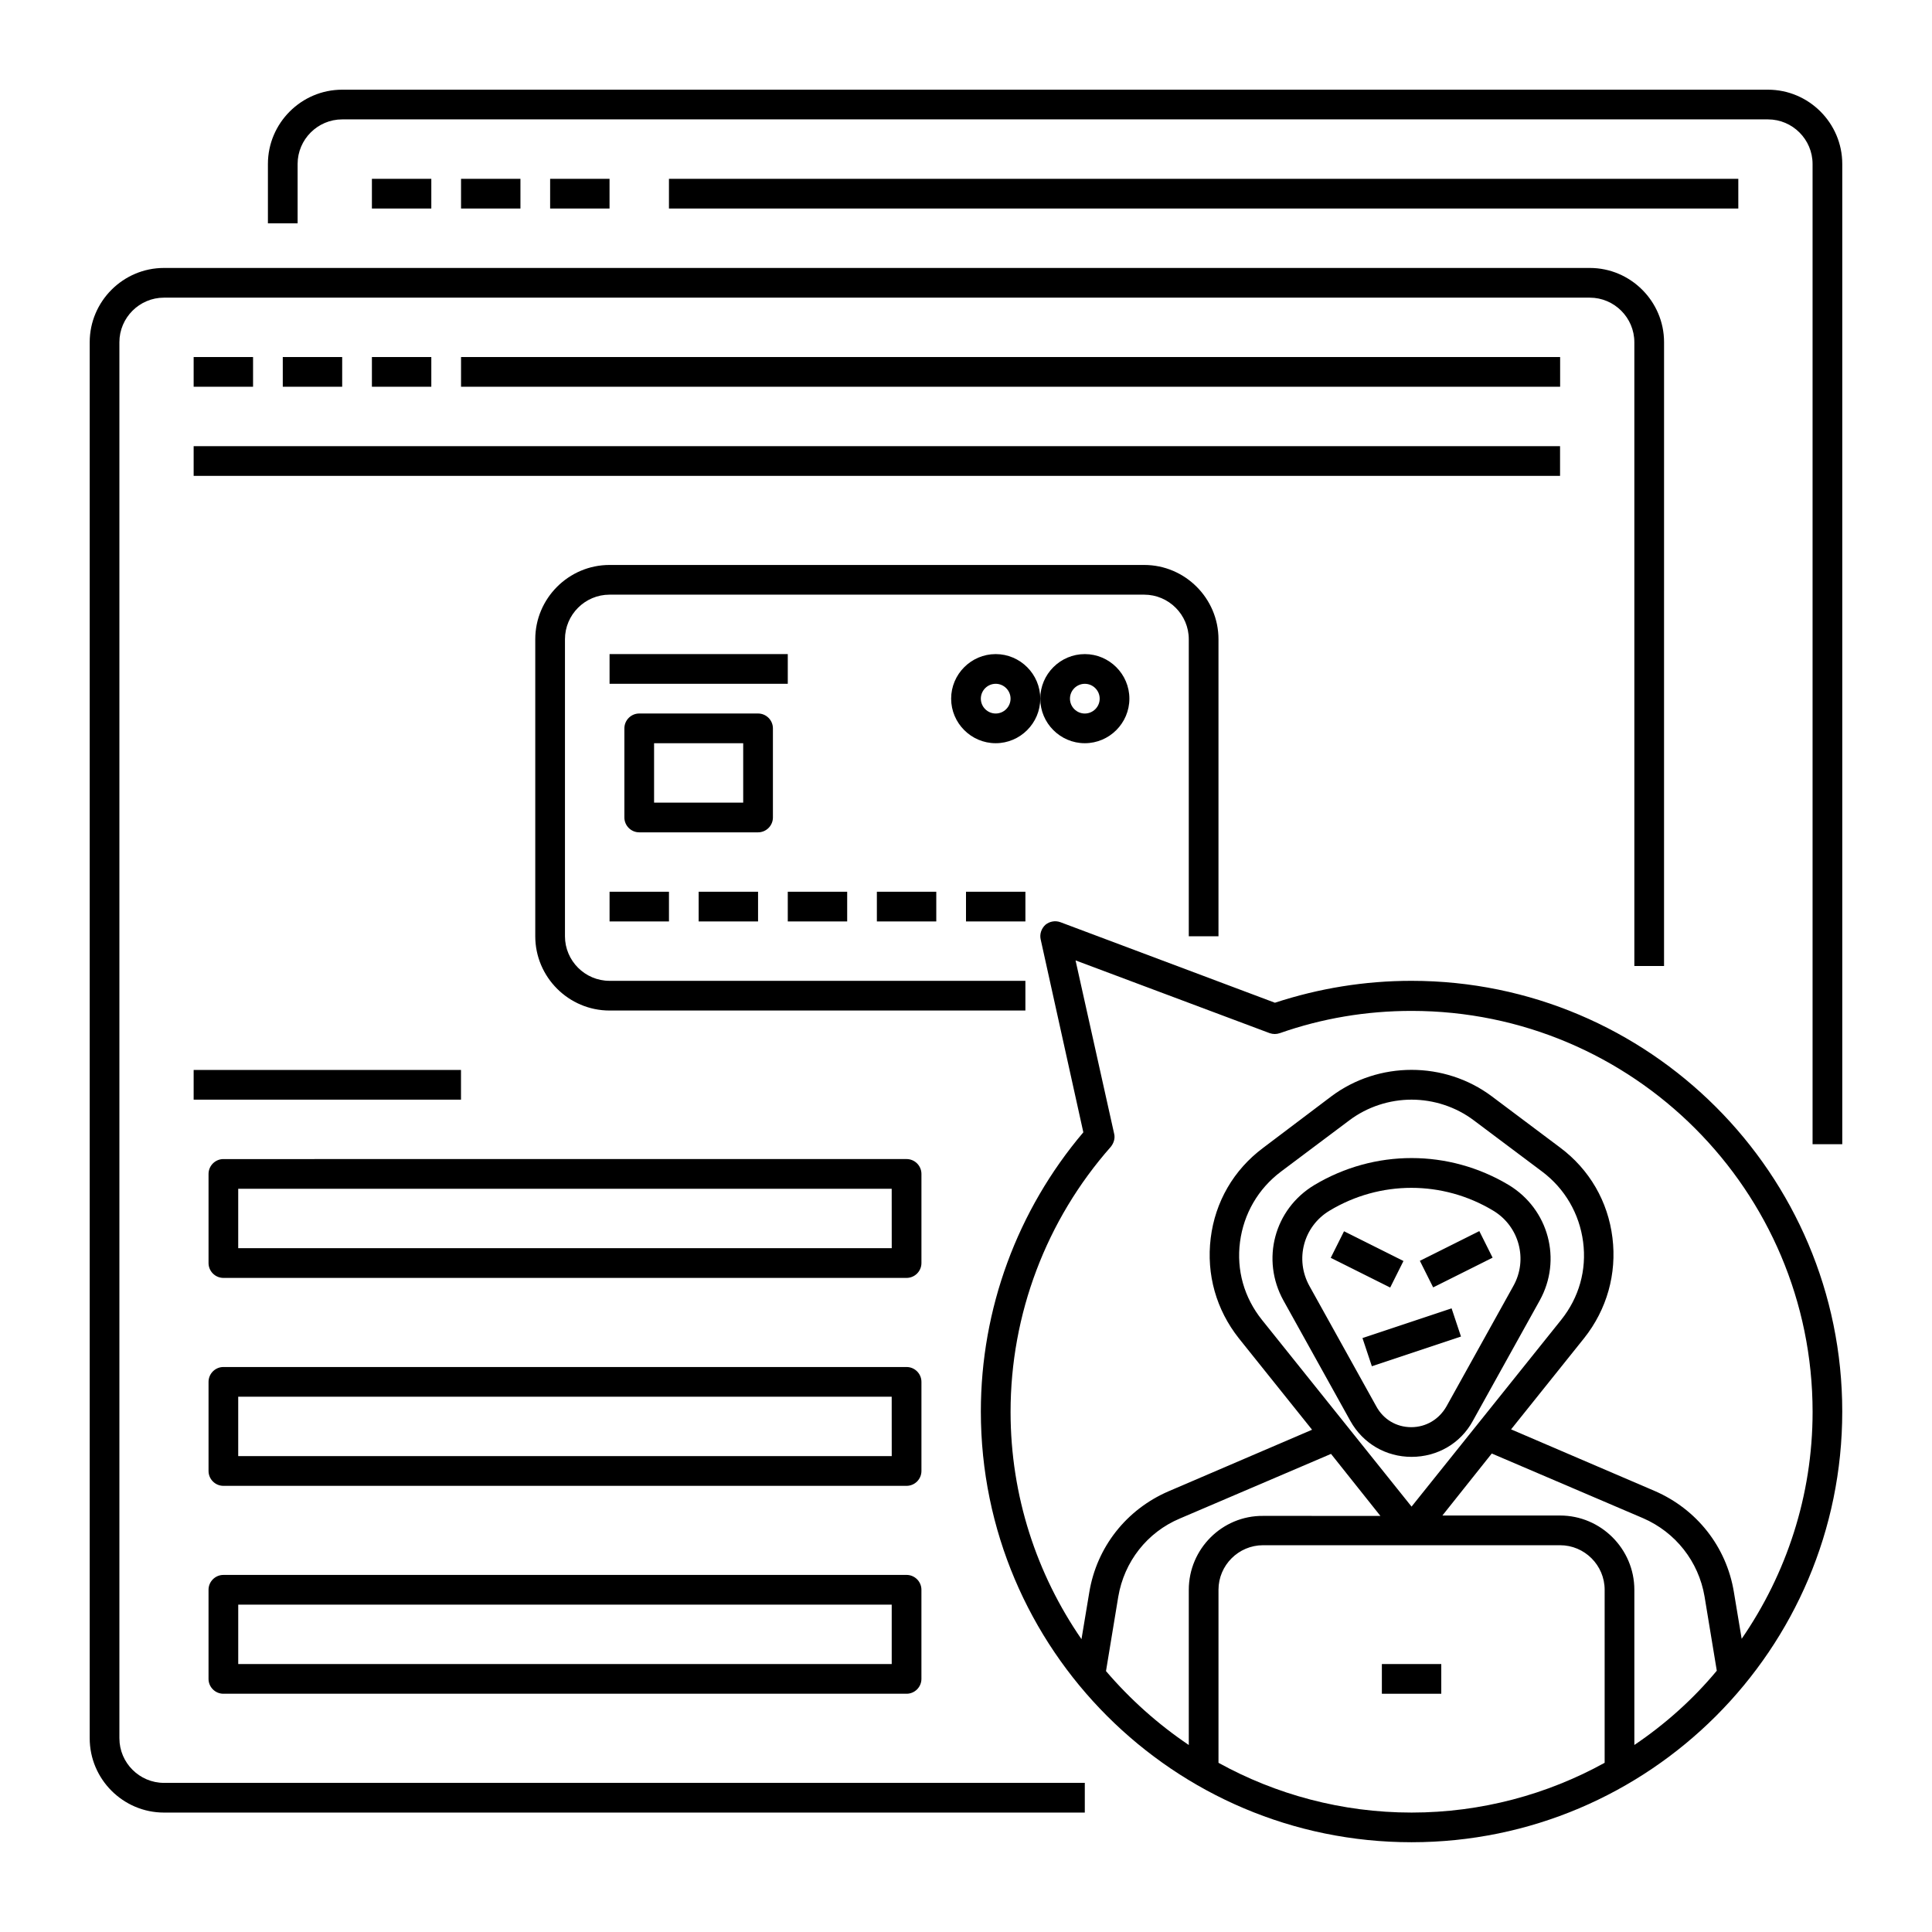
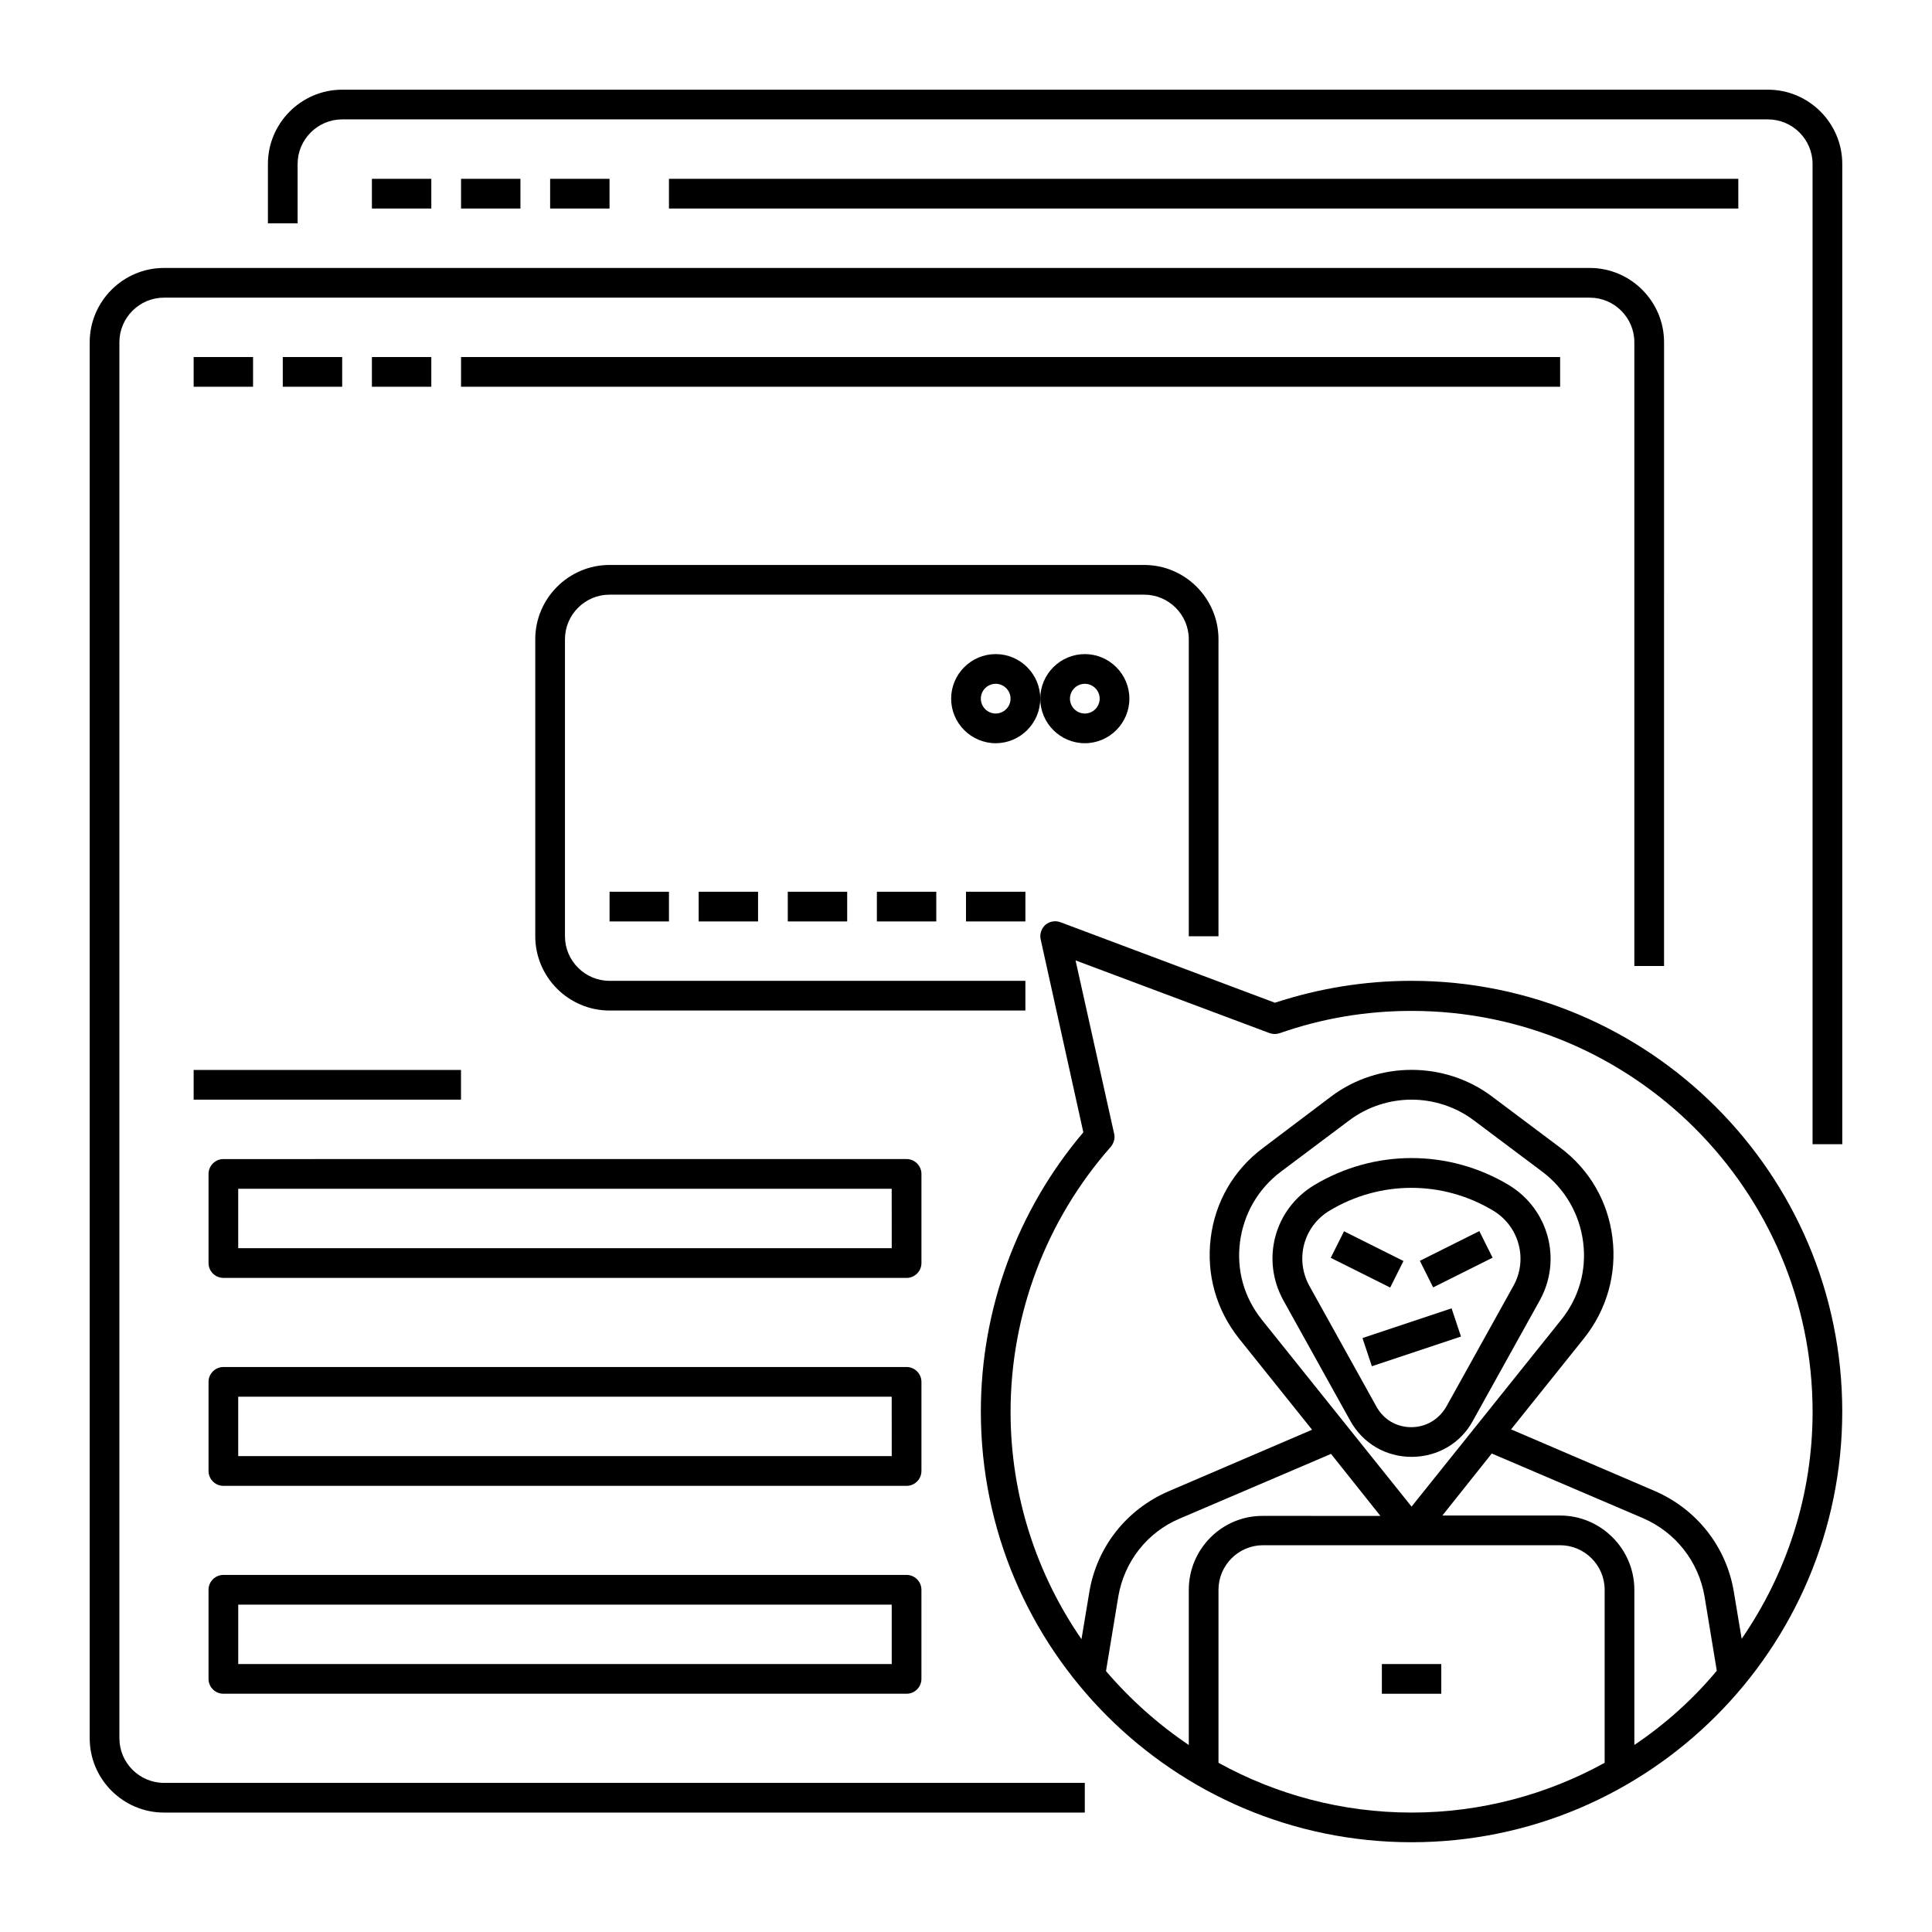
<svg xmlns="http://www.w3.org/2000/svg" fill="#000000" width="800px" height="800px" version="1.1" viewBox="144 144 512 512">
  <g>
    <path d="m175.64 604.67v-369.98c0-6.496 5.312-11.809 11.809-11.809h377.86c6.496 0 11.809 5.312 11.809 11.809v165.31h7.871l0.004-165.31c0-10.824-8.855-19.68-19.68-19.68h-377.86c-10.824 0-19.68 8.855-19.68 19.68v369.98c0 10.824 8.855 19.68 19.68 19.68h244.03v-7.871h-244.03c-6.492 0-11.809-5.316-11.809-11.809z" />
    <path d="m518.08 403.93c-12.398 0-24.5 1.969-36.211 5.805l-56.875-21.352c-1.379-0.492-2.856-0.195-3.938 0.688-1.082 0.984-1.574 2.461-1.277 3.836l11.316 51.168c-17.516 20.664-27.16 46.84-27.16 73.996 0 62.977 51.168 114.14 114.14 114.14s114.14-51.168 114.14-114.14c0-62.973-51.168-114.14-114.14-114.14zm-59.039 161.38v41.133c-8.168-5.512-15.547-12.102-21.941-19.582l3.246-19.68c1.574-9.348 7.676-17.121 16.336-20.762l40.051-17.121 13.086 16.434-31.098-0.004c-10.824-0.098-19.68 8.758-19.68 19.582zm19.383-71.539c-4.723-5.902-6.789-13.188-5.805-20.664 0.984-7.477 4.82-14.07 10.824-18.598l18.105-13.578c4.82-3.641 10.727-5.512 16.531-5.512s11.711 1.871 16.531 5.512l18.105 13.578c6.004 4.527 9.84 11.121 10.824 18.598 0.984 7.477-1.082 14.762-5.805 20.664l-39.656 49.496zm90.824 117.39c-15.152 8.363-32.668 13.188-51.168 13.188s-36.016-4.82-51.168-13.188v-45.852c0-6.496 5.312-11.809 11.809-11.809h78.719c6.496 0 11.809 5.312 11.809 11.809zm7.871-4.723v-41.129c0-10.824-8.855-19.68-19.68-19.68h-31.191l13.086-16.434 40.051 17.121c8.66 3.738 14.762 11.512 16.336 20.762l3.246 19.68c-6.297 7.578-13.68 14.172-21.848 19.68zm28.441-28.141-2.066-12.398c-1.969-12.004-9.84-21.941-20.961-26.766l-38.082-16.336 19.387-24.207c6.004-7.578 8.66-17.023 7.477-26.566-1.18-9.645-6.102-18.105-13.875-23.91l-18.105-13.578c-12.496-9.348-30.012-9.348-42.508 0l-18.105 13.676c-7.773 5.805-12.695 14.27-13.875 23.91-1.18 9.645 1.477 18.992 7.477 26.566l19.387 24.207-38.082 16.336c-11.121 4.82-18.992 14.762-20.961 26.766l-2.066 12.398c-11.809-17.121-18.793-37.883-18.793-60.223 0-25.879 9.445-50.871 26.566-70.258 0.789-0.984 1.18-2.262 0.887-3.445l-10.234-45.953 51.465 19.285c0.887 0.297 1.77 0.297 2.656 0 11.219-3.938 22.926-5.902 34.934-5.902 58.648 0 106.27 47.625 106.27 106.27 0 22.238-6.988 43.004-18.793 60.125z" />
    <path d="m612.54 167.77h-377.86c-10.824 0-19.68 8.855-19.68 19.68v15.742h7.871v-15.742c0-6.496 5.312-11.809 11.809-11.809h377.86c6.496 0 11.809 5.312 11.809 11.809v259.78h7.871v-259.78c0-10.824-8.855-19.68-19.68-19.68z" />
    <path d="m242.56 191.39h15.742v7.871h-15.742z" />
    <path d="m266.18 191.39h15.742v7.871h-15.742z" />
    <path d="m289.79 191.39h15.742v7.871h-15.742z" />
    <path d="m321.28 191.39h283.39v7.871h-283.39z" />
    <path d="m195.32 238.62h15.742v7.871h-15.742z" />
    <path d="m218.94 238.62h15.742v7.871h-15.742z" />
    <path d="m242.56 238.62h15.742v7.871h-15.742z" />
-     <path d="m195.32 262.24h362.11v7.871h-362.11z" />
+     <path d="m195.32 262.24h362.11h-362.11z" />
    <path d="m466.91 392.12v-78.719c0-10.824-8.855-19.68-19.68-19.68h-141.7c-10.824 0-19.68 8.855-19.68 19.68v78.719c0 10.824 8.855 19.68 19.68 19.68h110.21v-7.871h-110.21c-6.496 0-11.809-5.312-11.809-11.809v-78.719c0-6.496 5.312-11.809 11.809-11.809h141.7c6.496 0 11.809 5.312 11.809 11.809v78.719z" />
    <path d="m195.32 427.55h70.848v7.871h-70.848z" />
    <path d="m388.19 455.1c0-2.164-1.77-3.938-3.938-3.938l-181.05 0.004c-2.164 0-3.938 1.77-3.938 3.938v23.617c0 2.164 1.77 3.938 3.938 3.938h181.05c2.164 0 3.938-1.77 3.938-3.938zm-7.871 19.68h-173.19v-15.742h173.18z" />
    <path d="m388.19 510.21c0-2.164-1.77-3.938-3.938-3.938h-181.05c-2.164 0-3.938 1.77-3.938 3.938v23.617c0 2.164 1.77 3.938 3.938 3.938h181.05c2.164 0 3.938-1.77 3.938-3.938zm-7.871 19.68h-173.19v-15.742h173.18z" />
    <path d="m203.2 592.86h181.05c2.164 0 3.938-1.77 3.938-3.938v-23.617c0-2.164-1.77-3.938-3.938-3.938l-181.05 0.004c-2.164 0-3.938 1.77-3.938 3.938v23.617c0 2.164 1.77 3.934 3.938 3.934zm3.934-23.617h173.18v15.742l-173.18 0.004z" />
-     <path d="m305.54 317.34h47.23v7.871h-47.23z" />
-     <path d="m348.83 360.64v-23.617c0-2.164-1.77-3.938-3.938-3.938h-31.488c-2.164 0-3.938 1.77-3.938 3.938v23.617c0 2.164 1.77 3.938 3.938 3.938h31.488c2.164 0 3.938-1.77 3.938-3.938zm-7.875-3.934h-23.617v-15.742h23.617z" />
    <path d="m305.54 380.32h15.742v7.871h-15.742z" />
    <path d="m329.15 380.32h15.742v7.871h-15.742z" />
    <path d="m352.77 380.32h15.742v7.871h-15.742z" />
    <path d="m376.38 380.32h15.742v7.871h-15.742z" />
    <path d="m400 380.32h15.742v7.871h-15.742z" />
    <path d="m419.68 329.15c0-6.496-5.312-11.809-11.809-11.809s-11.809 5.312-11.809 11.809c0 6.496 5.312 11.809 11.809 11.809 6.492 0 11.809-5.312 11.809-11.809zm-11.809 3.938c-2.164 0-3.938-1.77-3.938-3.938 0-2.164 1.77-3.938 3.938-3.938 2.164 0 3.938 1.77 3.938 3.938-0.004 2.168-1.773 3.938-3.938 3.938z" />
    <path d="m431.49 340.96c6.496 0 11.809-5.312 11.809-11.809 0-6.496-5.312-11.809-11.809-11.809-6.496 0-11.809 5.312-11.809 11.809 0 6.496 5.312 11.809 11.809 11.809zm0-15.742c2.164 0 3.938 1.77 3.938 3.938 0 2.164-1.77 3.938-3.938 3.938-2.164 0-3.938-1.77-3.938-3.938 0-2.168 1.77-3.938 3.938-3.938z" />
    <path d="m266.18 238.62h291.27v7.871h-291.27z" />
    <path d="m510.21 584.99h15.742v7.871h-15.742z" />
    <path d="m496.66 477.34 3.519-7.039 15.754 7.875-3.519 7.039z" />
    <path d="m520.28 478.13 15.754-7.875 3.519 7.039-15.754 7.875z" />
    <path d="m505.07 498.6 23.617-7.871 2.488 7.469-23.617 7.871z" />
    <path d="m534.32 520.54 17.711-31.883c6.004-10.824 2.363-24.207-8.168-30.602-15.941-9.543-35.621-9.543-51.562 0-10.629 6.394-14.168 19.777-8.168 30.602l17.711 31.883c3.344 6.004 9.445 9.543 16.234 9.543 6.793 0 12.992-3.539 16.242-9.543zm-25.586-3.836-17.711-31.883c-3.938-7.086-1.574-15.844 5.312-19.977 13.383-8.07 30.012-8.07 43.395 0 6.887 4.133 9.25 12.988 5.312 19.977l-17.711 31.883c-1.969 3.445-5.41 5.512-9.348 5.512-3.938-0.004-7.379-2.07-9.25-5.512z" />
  </g>
</svg>